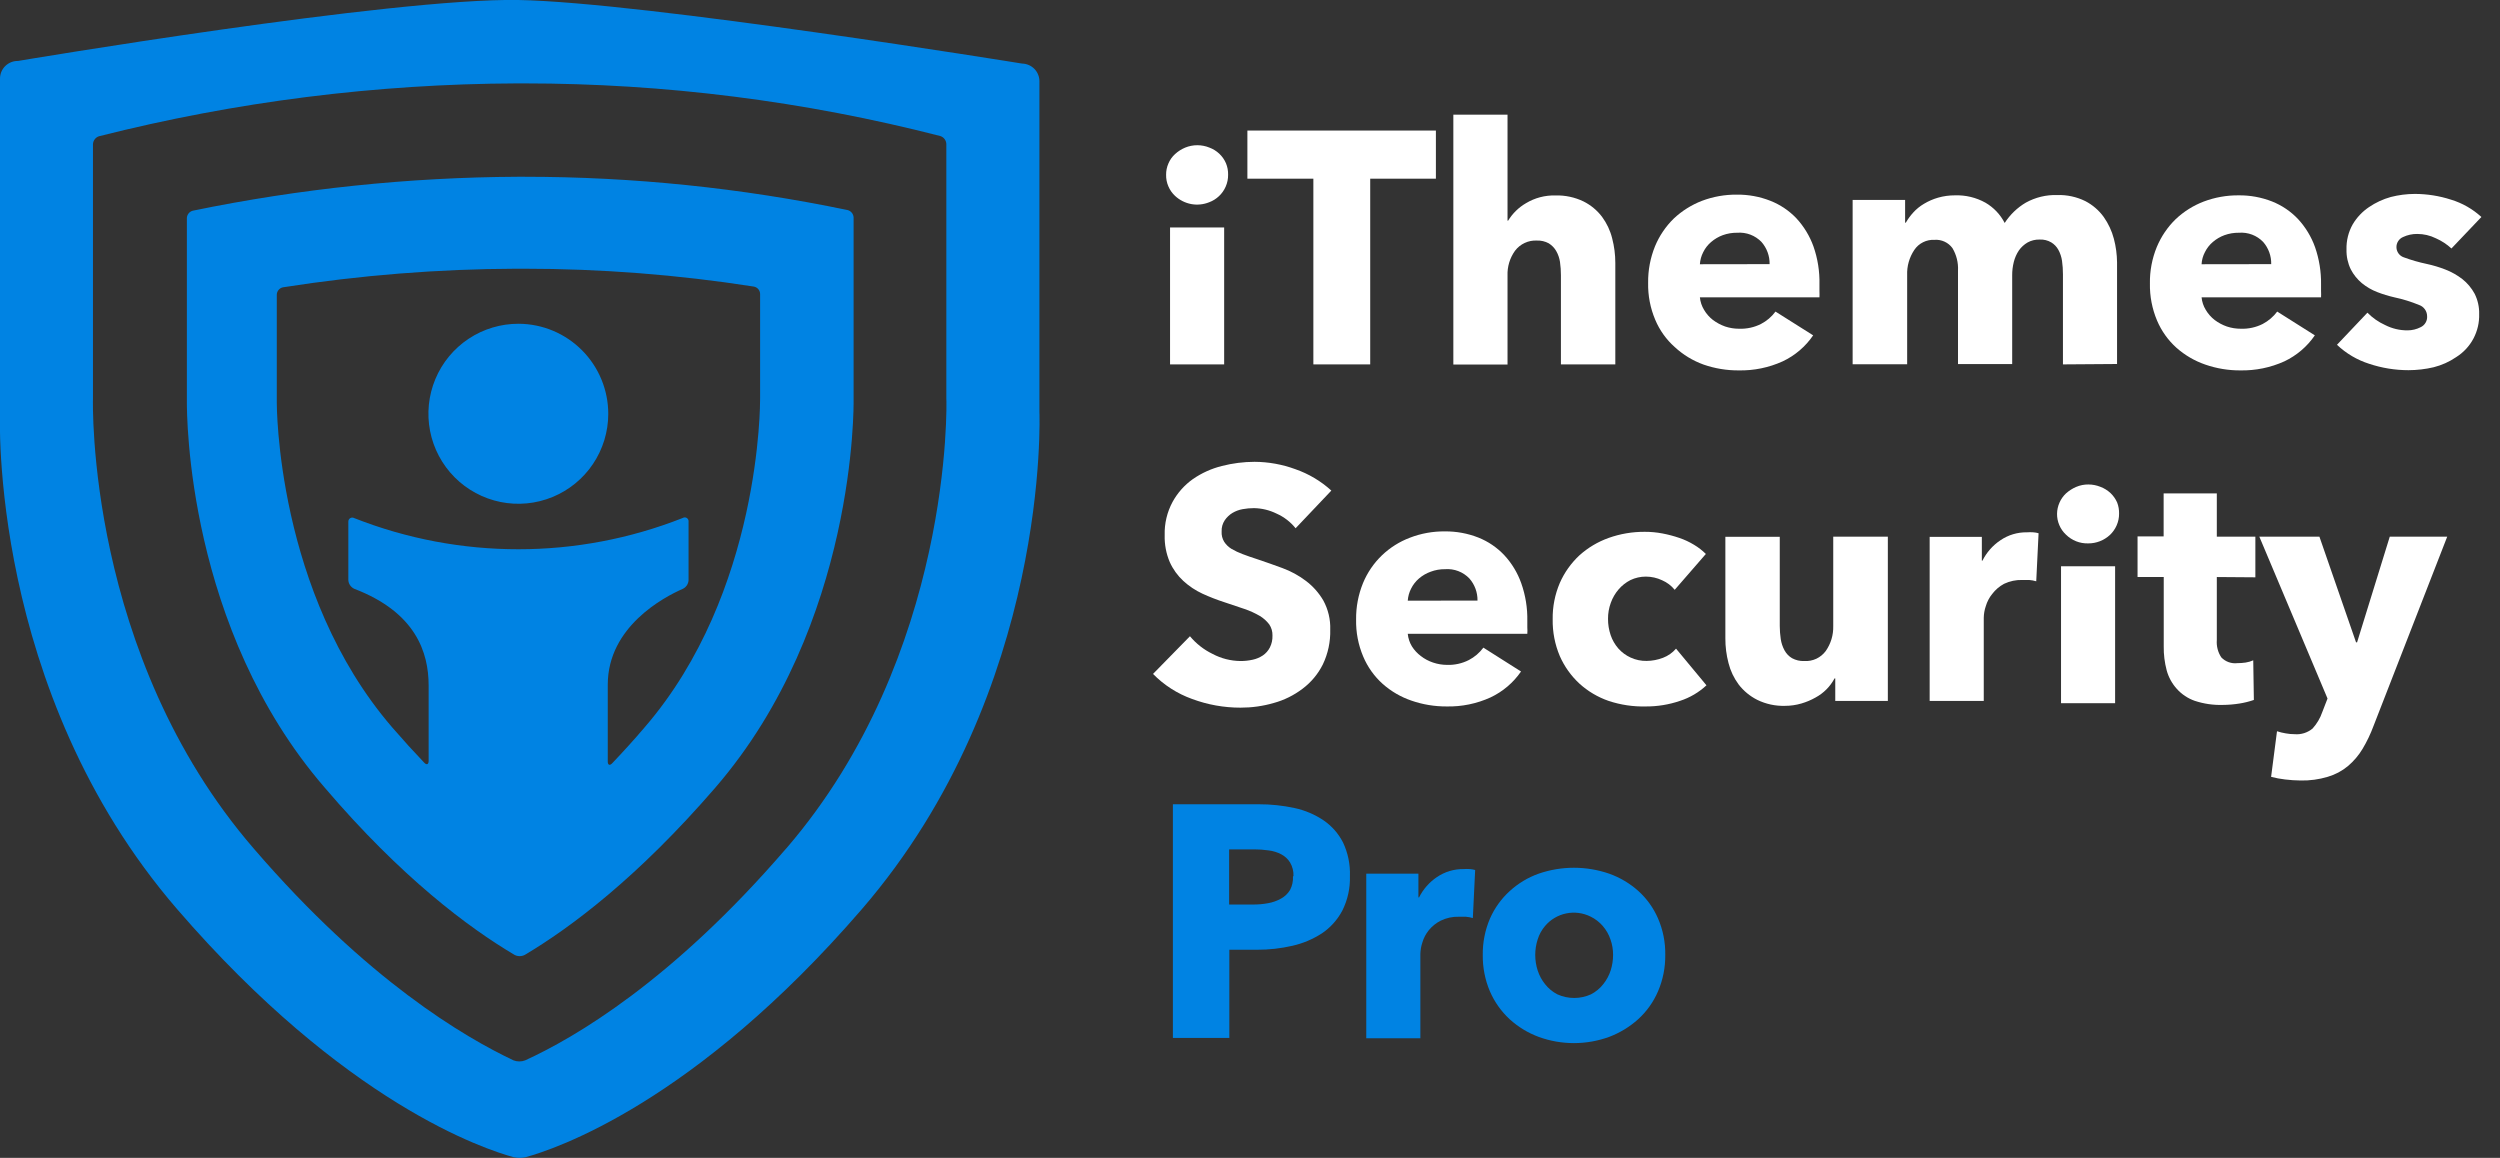
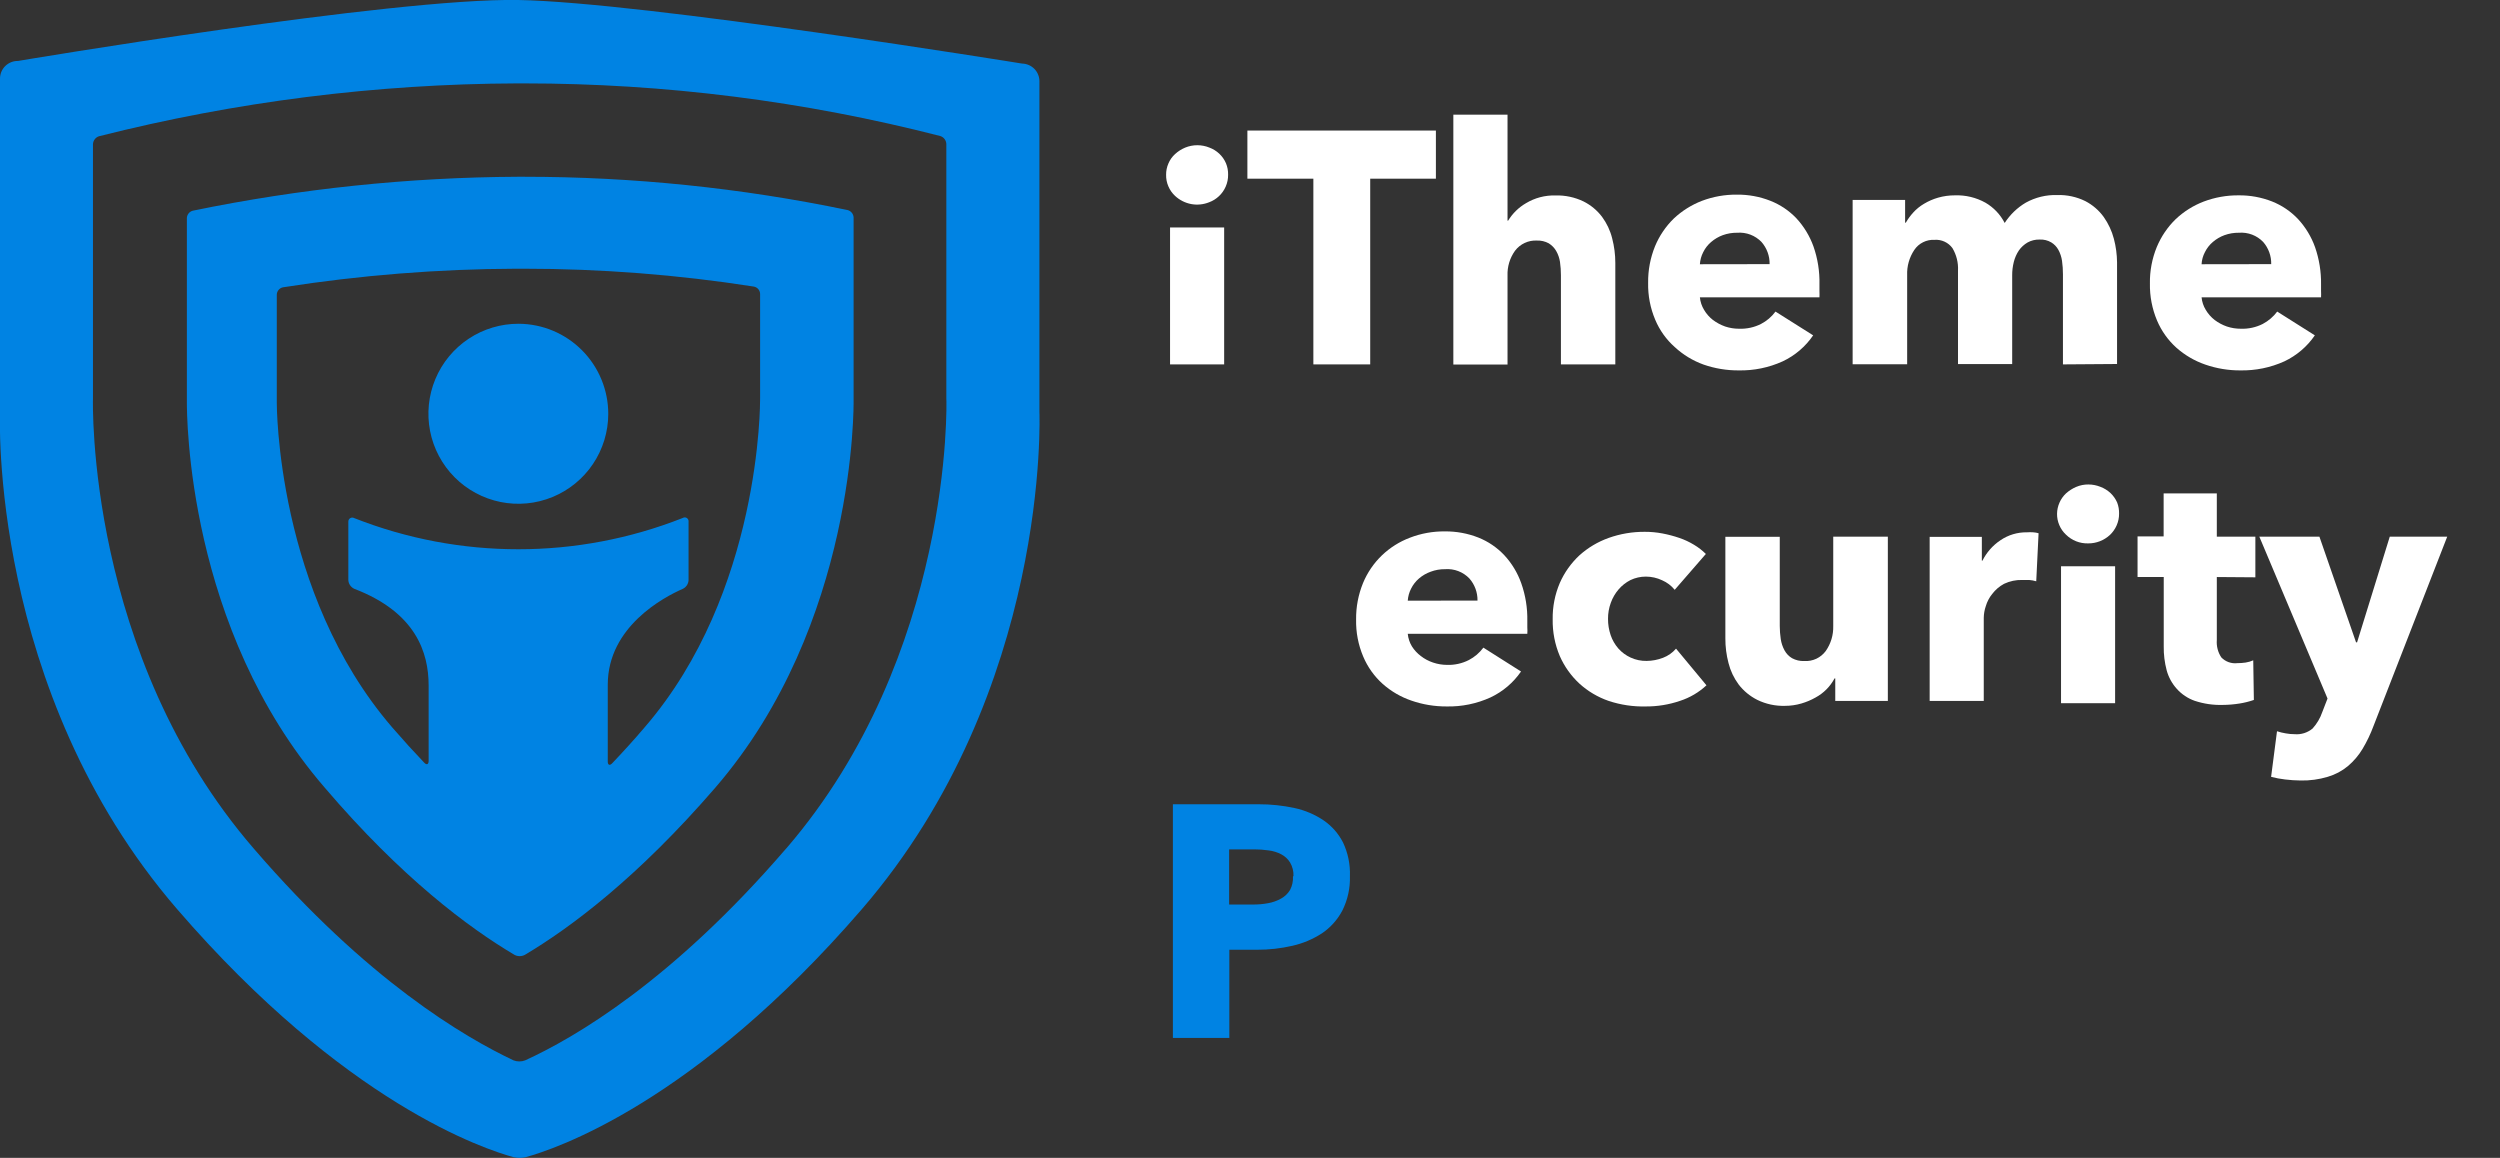
<svg xmlns="http://www.w3.org/2000/svg" width="95" height="44" viewBox="0 0 95 44" fill="none">
  <rect x="0" y="0" width="95" height="44" fill="#333333" stroke="none" />
  <g clip-path="url(#clip0_88_986)">
    <path d="M39.498 15.665V3.088C39.498 2.912 39.429 2.743 39.306 2.617C39.182 2.492 39.015 2.419 38.839 2.416C38.839 2.416 24.487 0.085 19.701 -0C14.914 -0.085 0.686 2.316 0.686 2.316C0.597 2.314 0.508 2.33 0.425 2.363C0.341 2.396 0.266 2.445 0.202 2.507C0.138 2.57 0.087 2.645 0.052 2.727C0.017 2.81 -0 2.898 -0 2.988V15.665C-0 15.665 -0.448 26.227 6.726 34.542C13.098 41.927 18.42 43.676 19.531 43.977C19.672 44.008 19.818 44.008 19.959 43.977C21.085 43.672 26.4 41.911 32.756 34.542C39.93 26.227 39.498 15.665 39.498 15.665ZM29.856 32.264C25.532 37.283 21.837 39.433 19.955 40.294C19.814 40.348 19.657 40.348 19.515 40.294C17.649 39.41 13.95 37.252 9.642 32.245C3.274 24.88 3.529 15.229 3.533 15.129V5.478C3.536 5.41 3.56 5.345 3.601 5.291C3.642 5.237 3.699 5.197 3.764 5.177C8.956 3.863 14.288 3.189 19.643 3.169H19.917C25.251 3.169 30.564 3.841 35.73 5.169C35.795 5.189 35.852 5.229 35.893 5.283C35.934 5.337 35.958 5.402 35.961 5.47V15.144C35.973 15.229 36.224 24.88 29.875 32.245L29.856 32.264Z" fill="#0083E3" />
    <path d="M19.709 12.303C19.032 12.301 18.371 12.499 17.808 12.873C17.244 13.247 16.805 13.78 16.544 14.404C16.283 15.029 16.214 15.716 16.343 16.38C16.473 17.044 16.797 17.655 17.274 18.135C17.75 18.614 18.359 18.942 19.021 19.076C19.684 19.21 20.372 19.144 20.997 18.886C21.622 18.629 22.157 18.192 22.534 17.63C22.911 17.068 23.113 16.407 23.114 15.731C23.115 14.825 22.757 13.955 22.119 13.313C21.481 12.67 20.614 12.307 19.709 12.303Z" fill="#0083E3" />
    <path d="M32.437 15.214V8.265C32.434 8.2 32.411 8.137 32.37 8.086C32.329 8.035 32.272 7.999 32.209 7.983C28.167 7.141 24.049 6.717 19.921 6.717H19.67C15.524 6.738 11.389 7.17 7.328 8.006C7.265 8.022 7.208 8.058 7.167 8.109C7.126 8.16 7.103 8.223 7.101 8.288V15.264C7.101 15.777 7.101 23.876 12.342 29.933C15.246 33.338 17.796 35.245 19.555 36.287C19.614 36.317 19.68 36.333 19.747 36.333C19.814 36.333 19.88 36.317 19.94 36.287C21.687 35.249 24.237 33.342 27.18 29.933C32.556 23.714 32.437 15.31 32.437 15.214ZM24.495 27.64C24.075 28.134 23.662 28.586 23.261 29.007C23.168 29.103 23.095 29.072 23.095 28.937V26.019C23.095 23.811 25.236 22.687 25.942 22.378C26.006 22.349 26.06 22.302 26.1 22.244C26.139 22.185 26.162 22.117 26.165 22.046V19.831C26.17 19.803 26.166 19.774 26.154 19.748C26.143 19.722 26.125 19.7 26.101 19.685C26.077 19.669 26.05 19.661 26.021 19.661C25.993 19.661 25.965 19.669 25.942 19.684C21.932 21.267 17.471 21.268 13.461 19.688C13.437 19.674 13.409 19.667 13.382 19.668C13.354 19.669 13.327 19.678 13.304 19.693C13.281 19.708 13.262 19.729 13.251 19.754C13.239 19.779 13.234 19.807 13.237 19.834V22.05C13.242 22.12 13.266 22.187 13.306 22.244C13.346 22.301 13.401 22.346 13.464 22.375C15.809 23.274 16.288 24.803 16.288 26.05V28.914C16.288 29.049 16.214 29.08 16.122 28.983C15.729 28.572 15.322 28.124 14.903 27.64C10.491 22.521 10.518 15.349 10.518 15.287V11.195C10.52 11.128 10.545 11.065 10.589 11.014C10.632 10.963 10.691 10.929 10.757 10.917C13.692 10.457 16.657 10.221 19.628 10.211H19.894C22.824 10.211 25.75 10.438 28.645 10.89C28.711 10.902 28.771 10.936 28.814 10.986C28.858 11.037 28.883 11.101 28.884 11.168V15.144C28.884 15.279 28.927 22.51 24.495 27.64Z" fill="#0083E3" />
    <path d="M51.297 33.291C51.311 33.746 51.212 34.197 51.008 34.604C50.825 34.95 50.56 35.245 50.236 35.465C49.892 35.689 49.511 35.85 49.11 35.94C48.674 36.041 48.227 36.091 47.779 36.09H46.715V39.441H44.57V30.562H47.829C48.287 30.561 48.743 30.608 49.191 30.705C49.585 30.789 49.959 30.948 50.294 31.172C50.607 31.386 50.862 31.675 51.035 32.014C51.223 32.412 51.313 32.851 51.297 33.291ZM49.152 33.291C49.16 33.112 49.115 32.934 49.025 32.778C48.944 32.645 48.828 32.537 48.69 32.465C48.538 32.385 48.373 32.334 48.203 32.315C48.02 32.288 47.834 32.275 47.648 32.276H46.707V34.372H47.609C47.802 34.374 47.995 34.357 48.184 34.322C48.359 34.292 48.527 34.232 48.682 34.145C48.824 34.067 48.943 33.953 49.025 33.813C49.106 33.656 49.143 33.48 49.133 33.303L49.152 33.291Z" fill="#0083E3" />
-     <path d="M55.968 34.886C55.88 34.86 55.789 34.843 55.698 34.836H55.443C55.202 34.828 54.962 34.88 54.745 34.986C54.571 35.074 54.417 35.198 54.294 35.349C54.183 35.486 54.1 35.643 54.051 35.812C54.004 35.953 53.978 36.1 53.974 36.248V39.453H51.918V33.199H53.9V34.102H53.924C54.079 33.791 54.313 33.525 54.602 33.33C54.901 33.126 55.255 33.02 55.617 33.025C55.699 33.019 55.781 33.019 55.864 33.025C55.929 33.031 55.993 33.042 56.056 33.06L55.968 34.886Z" fill="#0083E3" />
-     <path d="M63.28 36.287C63.286 36.765 63.191 37.238 63.002 37.677C62.829 38.078 62.573 38.437 62.25 38.731C61.927 39.021 61.553 39.249 61.147 39.402C60.282 39.717 59.335 39.717 58.47 39.402C58.063 39.251 57.689 39.023 57.367 38.731C57.048 38.435 56.793 38.076 56.619 37.677C56.432 37.238 56.339 36.764 56.345 36.287C56.339 35.812 56.432 35.342 56.619 34.905C56.793 34.509 57.047 34.154 57.367 33.863C57.687 33.57 58.062 33.344 58.47 33.199C59.337 32.9 60.28 32.9 61.147 33.199C61.553 33.343 61.928 33.564 62.25 33.851C62.573 34.141 62.829 34.496 63.002 34.894C63.194 35.333 63.288 35.808 63.28 36.287ZM61.297 36.287C61.298 36.086 61.265 35.886 61.197 35.697C61.135 35.511 61.036 35.339 60.908 35.191C60.78 35.041 60.622 34.918 60.445 34.832C60.157 34.688 59.83 34.645 59.515 34.71C59.2 34.775 58.916 34.944 58.709 35.191C58.584 35.339 58.49 35.511 58.432 35.697C58.308 36.081 58.308 36.494 58.432 36.878C58.493 37.067 58.588 37.244 58.713 37.399C58.839 37.56 58.998 37.691 59.18 37.785C59.38 37.876 59.598 37.923 59.818 37.923C60.038 37.923 60.256 37.876 60.456 37.785C60.638 37.691 60.797 37.56 60.923 37.399C61.048 37.244 61.144 37.067 61.205 36.878C61.266 36.687 61.297 36.488 61.297 36.287Z" fill="#0083E3" />
    <path d="M46.668 6.644C46.67 6.798 46.638 6.951 46.576 7.092C46.517 7.228 46.43 7.351 46.322 7.453C46.214 7.555 46.087 7.635 45.947 7.686C45.73 7.773 45.493 7.797 45.264 7.754C45.034 7.71 44.822 7.603 44.651 7.443C44.542 7.341 44.455 7.217 44.397 7.079C44.338 6.942 44.309 6.793 44.312 6.644C44.31 6.495 44.34 6.348 44.4 6.211C44.457 6.076 44.542 5.955 44.651 5.856C44.764 5.752 44.895 5.668 45.037 5.609C45.332 5.488 45.663 5.488 45.959 5.609C46.098 5.661 46.226 5.74 46.334 5.842C46.442 5.944 46.528 6.067 46.587 6.204C46.645 6.343 46.672 6.493 46.668 6.644ZM44.462 13.847V8.643H46.518V13.847H44.462Z" fill="white" />
    <path d="M52.068 6.79V13.847H49.908V6.79H47.401V4.961H54.564V6.79H52.068Z" fill="white" />
    <path d="M59.315 13.847V10.458C59.315 10.29 59.304 10.122 59.28 9.956C59.258 9.808 59.209 9.665 59.134 9.535C59.065 9.417 58.968 9.318 58.852 9.246C58.714 9.171 58.558 9.135 58.401 9.141C58.242 9.133 58.083 9.164 57.938 9.232C57.794 9.299 57.668 9.4 57.572 9.527C57.374 9.802 57.273 10.135 57.286 10.473V13.851H55.227V4.358H57.286V8.385H57.309C57.477 8.11 57.71 7.882 57.988 7.721C58.324 7.519 58.711 7.417 59.103 7.427C59.473 7.416 59.841 7.494 60.175 7.655C60.45 7.793 60.691 7.992 60.877 8.238C61.058 8.484 61.19 8.763 61.263 9.06C61.342 9.363 61.382 9.674 61.382 9.987V13.847H59.315Z" fill="white" />
    <path d="M69.139 10.809V11.06C69.143 11.14 69.143 11.22 69.139 11.299H64.596C64.612 11.467 64.666 11.63 64.754 11.774C64.841 11.923 64.956 12.054 65.093 12.16C65.234 12.265 65.39 12.348 65.556 12.407C65.728 12.464 65.907 12.493 66.088 12.492C66.376 12.502 66.661 12.44 66.917 12.311C67.135 12.198 67.323 12.037 67.469 11.84L68.9 12.743C68.609 13.17 68.21 13.511 67.743 13.731C67.218 13.97 66.645 14.087 66.069 14.075C65.616 14.078 65.166 14.003 64.738 13.855C64.331 13.709 63.957 13.482 63.639 13.187C63.318 12.902 63.065 12.548 62.899 12.152C62.711 11.708 62.619 11.229 62.629 10.747C62.623 10.271 62.712 9.799 62.891 9.357C63.055 8.962 63.298 8.603 63.604 8.304C63.914 8.013 64.277 7.785 64.673 7.632C65.098 7.471 65.549 7.392 66.003 7.396C66.436 7.392 66.865 7.47 67.268 7.628C67.647 7.776 67.988 8.005 68.267 8.3C68.551 8.608 68.77 8.971 68.912 9.365C69.074 9.829 69.151 10.318 69.139 10.809ZM67.245 10.037C67.251 9.728 67.141 9.428 66.937 9.195C66.818 9.072 66.674 8.977 66.515 8.916C66.356 8.856 66.185 8.831 66.015 8.844C65.827 8.842 65.64 8.873 65.463 8.937C65.303 8.996 65.154 9.084 65.024 9.195C64.898 9.302 64.796 9.433 64.723 9.581C64.649 9.724 64.606 9.88 64.596 10.041L67.245 10.037Z" fill="white" />
    <path d="M78.392 13.847V10.423C78.392 10.252 78.381 10.082 78.357 9.913C78.336 9.766 78.289 9.624 78.218 9.493C78.154 9.377 78.061 9.28 77.948 9.211C77.814 9.132 77.66 9.095 77.505 9.103C77.345 9.099 77.186 9.137 77.046 9.215C76.917 9.291 76.805 9.393 76.718 9.516C76.629 9.649 76.564 9.797 76.525 9.952C76.483 10.117 76.462 10.287 76.463 10.458V13.835H74.404V10.284C74.42 9.983 74.346 9.685 74.192 9.427C74.114 9.321 74.011 9.237 73.893 9.183C73.774 9.128 73.643 9.104 73.513 9.114C73.362 9.106 73.211 9.137 73.076 9.205C72.941 9.272 72.825 9.374 72.742 9.5C72.554 9.782 72.459 10.115 72.472 10.454V13.843H70.4V7.597H72.394V8.462H72.421C72.501 8.323 72.595 8.194 72.703 8.076C72.822 7.945 72.96 7.833 73.112 7.744C73.278 7.644 73.457 7.566 73.644 7.512C73.853 7.452 74.07 7.422 74.288 7.423C74.692 7.409 75.092 7.505 75.445 7.701C75.759 7.883 76.013 8.151 76.178 8.473C76.382 8.157 76.656 7.892 76.98 7.701C77.344 7.499 77.756 7.399 78.172 7.412C78.543 7.399 78.911 7.479 79.244 7.643C79.52 7.787 79.76 7.993 79.942 8.246C80.119 8.497 80.25 8.778 80.328 9.076C80.405 9.368 80.445 9.669 80.448 9.971V13.832L78.392 13.847Z" fill="white" />
    <path d="M88.2 10.809V11.06C88.204 11.14 88.204 11.22 88.2 11.299H83.66C83.676 11.467 83.73 11.63 83.818 11.774C83.906 11.923 84.021 12.054 84.158 12.16C84.298 12.266 84.454 12.349 84.621 12.407C84.792 12.464 84.972 12.493 85.153 12.492C85.44 12.502 85.725 12.44 85.982 12.311C86.199 12.197 86.387 12.036 86.534 11.84L87.964 12.743C87.673 13.169 87.273 13.51 86.807 13.731C86.282 13.969 85.71 14.086 85.133 14.075C84.681 14.078 84.231 14.003 83.803 13.855C83.398 13.716 83.024 13.498 82.704 13.214C82.385 12.927 82.134 12.574 81.967 12.179C81.78 11.735 81.688 11.256 81.697 10.774C81.689 10.298 81.778 9.825 81.959 9.384C82.124 8.989 82.366 8.63 82.673 8.331C82.981 8.039 83.344 7.811 83.741 7.659C84.165 7.499 84.615 7.419 85.068 7.423C85.502 7.418 85.933 7.497 86.337 7.655C86.712 7.804 87.051 8.033 87.328 8.327C87.612 8.635 87.831 8.998 87.972 9.392C88.13 9.848 88.207 10.327 88.2 10.809ZM86.306 10.037C86.313 9.728 86.204 9.428 86.001 9.195C85.883 9.072 85.739 8.977 85.58 8.916C85.42 8.856 85.249 8.831 85.079 8.844C84.891 8.842 84.705 8.873 84.528 8.937C84.367 8.996 84.218 9.084 84.088 9.195C83.963 9.302 83.86 9.433 83.787 9.581C83.712 9.723 83.668 9.88 83.66 10.041L86.306 10.037Z" fill="white" />
-     <path d="M93.155 9.442C92.981 9.282 92.782 9.152 92.565 9.056C92.344 8.946 92.099 8.889 91.852 8.89C91.668 8.888 91.486 8.928 91.319 9.006C91.242 9.038 91.176 9.093 91.131 9.163C91.085 9.234 91.062 9.316 91.065 9.4C91.067 9.484 91.095 9.565 91.145 9.633C91.194 9.7 91.263 9.751 91.343 9.778C91.627 9.883 91.918 9.967 92.214 10.029C92.456 10.081 92.693 10.152 92.924 10.242C93.155 10.331 93.371 10.454 93.568 10.604C93.76 10.756 93.918 10.945 94.035 11.16C94.155 11.399 94.215 11.665 94.208 11.932C94.218 12.258 94.142 12.579 93.99 12.867C93.837 13.154 93.612 13.396 93.337 13.569C93.076 13.748 92.786 13.878 92.48 13.955C92.167 14.029 91.846 14.066 91.524 14.067C91.015 14.067 90.51 13.985 90.027 13.824C89.571 13.679 89.153 13.432 88.805 13.102L89.962 11.882C90.156 12.079 90.385 12.239 90.637 12.353C90.901 12.487 91.193 12.556 91.489 12.554C91.661 12.553 91.83 12.512 91.983 12.434C92.061 12.398 92.127 12.339 92.171 12.264C92.216 12.19 92.236 12.104 92.23 12.017C92.23 11.923 92.201 11.831 92.146 11.754C92.091 11.677 92.014 11.619 91.925 11.589C91.622 11.464 91.308 11.367 90.988 11.299C90.765 11.248 90.545 11.181 90.332 11.098C90.121 11.017 89.925 10.902 89.75 10.759C89.576 10.613 89.433 10.435 89.329 10.234C89.216 10 89.16 9.741 89.167 9.481C89.157 9.145 89.24 8.812 89.406 8.52C89.561 8.261 89.77 8.04 90.02 7.871C90.274 7.698 90.556 7.567 90.853 7.485C91.15 7.409 91.456 7.37 91.763 7.369C92.229 7.37 92.692 7.442 93.136 7.586C93.566 7.716 93.962 7.942 94.293 8.246L93.155 9.442Z" fill="white" />
-     <path d="M49.233 20.074C49.041 19.834 48.793 19.643 48.512 19.518C48.244 19.386 47.951 19.314 47.652 19.309C47.507 19.309 47.363 19.322 47.22 19.348C47.084 19.372 46.953 19.421 46.834 19.491C46.718 19.561 46.618 19.656 46.541 19.769C46.456 19.896 46.414 20.048 46.422 20.201C46.414 20.337 46.448 20.471 46.518 20.587C46.588 20.695 46.682 20.786 46.792 20.854C46.929 20.934 47.074 21.003 47.224 21.058C47.394 21.124 47.579 21.186 47.791 21.255C48.092 21.355 48.404 21.467 48.732 21.587C49.05 21.704 49.349 21.866 49.619 22.07C49.889 22.272 50.116 22.527 50.286 22.818C50.471 23.158 50.562 23.54 50.549 23.926C50.561 24.384 50.465 24.838 50.267 25.25C50.085 25.614 49.821 25.93 49.496 26.173C49.169 26.421 48.799 26.605 48.404 26.713C47.993 26.833 47.567 26.892 47.139 26.891C46.51 26.892 45.885 26.779 45.295 26.559C44.737 26.358 44.23 26.033 43.815 25.609L45.218 24.177C45.454 24.46 45.747 24.689 46.078 24.849C46.405 25.023 46.769 25.115 47.139 25.119C47.295 25.12 47.45 25.103 47.602 25.069C47.74 25.04 47.87 24.985 47.988 24.907C48.1 24.831 48.192 24.727 48.254 24.606C48.325 24.466 48.359 24.311 48.354 24.154C48.359 24.002 48.316 23.852 48.231 23.726C48.132 23.597 48.011 23.488 47.872 23.405C47.689 23.299 47.497 23.211 47.297 23.143L46.526 22.884C46.242 22.792 45.964 22.684 45.693 22.56C45.428 22.437 45.183 22.274 44.968 22.077C44.749 21.875 44.573 21.631 44.451 21.359C44.314 21.036 44.248 20.687 44.258 20.336C44.245 19.895 44.349 19.458 44.559 19.07C44.747 18.727 45.011 18.431 45.33 18.205C45.664 17.974 46.038 17.805 46.433 17.707C46.839 17.603 47.256 17.55 47.675 17.549C48.202 17.552 48.724 17.646 49.218 17.827C49.726 18.003 50.193 18.28 50.591 18.642L49.233 20.074Z" fill="white" />
    <path d="M58.038 23.594V23.845C58.044 23.925 58.044 24.005 58.038 24.085H53.495C53.511 24.254 53.565 24.418 53.653 24.563C53.743 24.705 53.858 24.829 53.993 24.93C54.132 25.038 54.288 25.121 54.456 25.177C54.627 25.235 54.807 25.265 54.988 25.266C55.275 25.275 55.561 25.212 55.817 25.081C56.034 24.968 56.223 24.807 56.368 24.61L57.799 25.517C57.507 25.941 57.108 26.281 56.642 26.501C56.117 26.741 55.545 26.858 54.968 26.845C54.516 26.847 54.066 26.773 53.638 26.625C53.234 26.488 52.861 26.271 52.542 25.988C52.222 25.701 51.969 25.346 51.802 24.949C51.614 24.505 51.522 24.026 51.532 23.544C51.526 23.069 51.615 22.598 51.794 22.158C51.958 21.761 52.202 21.402 52.512 21.104C52.818 20.811 53.18 20.583 53.576 20.433C54 20.269 54.452 20.188 54.907 20.193C55.339 20.189 55.769 20.267 56.172 20.425C56.547 20.573 56.886 20.803 57.163 21.097C57.448 21.404 57.667 21.767 57.807 22.162C57.97 22.622 58.048 23.107 58.038 23.594ZM56.145 22.822C56.15 22.513 56.04 22.213 55.836 21.981C55.718 21.858 55.574 21.763 55.415 21.702C55.255 21.641 55.084 21.616 54.914 21.629C54.726 21.627 54.539 21.659 54.363 21.726C54.202 21.784 54.053 21.87 53.923 21.981C53.798 22.088 53.696 22.219 53.622 22.367C53.549 22.509 53.505 22.666 53.495 22.826L56.145 22.822Z" fill="white" />
    <path d="M63.639 22.413C63.511 22.255 63.347 22.131 63.16 22.05C62.968 21.959 62.759 21.912 62.547 21.911C62.343 21.91 62.141 21.955 61.957 22.043C61.785 22.131 61.632 22.251 61.506 22.398C61.378 22.547 61.278 22.718 61.212 22.903C61.139 23.101 61.102 23.31 61.105 23.521C61.104 23.73 61.138 23.937 61.205 24.135C61.268 24.322 61.368 24.495 61.498 24.644C61.628 24.79 61.787 24.907 61.965 24.988C62.156 25.076 62.364 25.119 62.574 25.115C62.786 25.113 62.997 25.072 63.195 24.996C63.386 24.923 63.556 24.804 63.689 24.648L64.846 26.042C64.558 26.309 64.216 26.511 63.843 26.632C63.423 26.776 62.983 26.848 62.539 26.845C62.062 26.857 61.585 26.786 61.132 26.636C60.719 26.494 60.34 26.27 60.017 25.976C59.7 25.682 59.446 25.326 59.272 24.93C59.086 24.489 58.994 24.015 59.002 23.536C58.994 23.062 59.086 22.591 59.272 22.154C59.446 21.757 59.7 21.4 60.017 21.104C60.341 20.812 60.72 20.587 61.132 20.44C61.571 20.284 62.034 20.206 62.501 20.209C62.726 20.208 62.95 20.229 63.172 20.271C63.389 20.312 63.603 20.369 63.812 20.44C64.009 20.507 64.198 20.595 64.375 20.703C64.538 20.8 64.688 20.917 64.823 21.05L63.639 22.413Z" fill="white" />
    <path d="M69.74 26.636V25.779H69.713C69.549 26.087 69.299 26.339 68.992 26.505C68.822 26.602 68.641 26.678 68.452 26.733C68.251 26.792 68.041 26.822 67.831 26.822C67.466 26.833 67.103 26.755 66.775 26.594C66.499 26.455 66.257 26.256 66.069 26.011C65.888 25.767 65.757 25.491 65.683 25.196C65.603 24.89 65.562 24.575 65.564 24.258V20.398H67.631V23.787C67.632 23.955 67.644 24.123 67.669 24.289C67.692 24.438 67.74 24.582 67.812 24.714C67.879 24.837 67.977 24.94 68.097 25.011C68.239 25.088 68.399 25.126 68.56 25.119C68.719 25.129 68.877 25.099 69.021 25.032C69.164 24.964 69.288 24.862 69.382 24.733C69.573 24.458 69.671 24.13 69.663 23.795V20.394H71.738V26.636H69.74Z" fill="white" />
    <path d="M77.377 22.089C77.289 22.063 77.198 22.046 77.107 22.039H76.849C76.609 22.032 76.371 22.082 76.154 22.185C75.978 22.28 75.824 22.412 75.703 22.571C75.592 22.708 75.51 22.866 75.46 23.035C75.412 23.175 75.386 23.322 75.383 23.471V26.636H73.327V20.402H75.31V21.305H75.333C75.489 20.994 75.722 20.727 76.012 20.533C76.31 20.328 76.664 20.222 77.026 20.228C77.107 20.222 77.188 20.222 77.269 20.228C77.335 20.233 77.401 20.245 77.466 20.263L77.377 22.089Z" fill="white" />
    <path d="M84.239 21.927V24.32C84.221 24.553 84.28 24.785 84.409 24.98C84.486 25.061 84.581 25.123 84.686 25.161C84.791 25.199 84.903 25.213 85.014 25.2C85.121 25.2 85.228 25.192 85.334 25.177C85.434 25.162 85.531 25.133 85.623 25.092L85.647 26.598C85.471 26.659 85.29 26.704 85.107 26.733C84.891 26.768 84.673 26.786 84.455 26.787C84.097 26.797 83.741 26.744 83.402 26.632C83.14 26.541 82.905 26.384 82.719 26.177C82.537 25.976 82.405 25.735 82.334 25.474C82.255 25.176 82.217 24.868 82.222 24.559V21.927H81.227V20.383H82.218V18.75H84.239V20.394H85.704V21.938L84.239 21.927Z" fill="white" />
    <path d="M90.194 27.586C90.082 27.889 89.942 28.181 89.777 28.458C89.629 28.705 89.441 28.925 89.222 29.111C88.995 29.299 88.733 29.438 88.45 29.52C88.119 29.619 87.774 29.666 87.428 29.659C87.23 29.657 87.031 29.644 86.834 29.62C86.655 29.599 86.477 29.566 86.302 29.52L86.526 27.787C86.634 27.823 86.745 27.85 86.857 27.868C86.968 27.889 87.08 27.899 87.193 27.899C87.316 27.91 87.44 27.896 87.558 27.859C87.675 27.822 87.785 27.762 87.879 27.683C88.042 27.502 88.167 27.291 88.246 27.061L88.446 26.544L85.855 20.394H88.138L89.53 24.409H89.569L90.811 20.394H92.994L90.194 27.586Z" fill="white" />
    <path d="M80.525 19.522C80.526 19.675 80.494 19.826 80.432 19.966C80.373 20.101 80.287 20.223 80.181 20.325C79.955 20.535 79.657 20.652 79.348 20.649C79.193 20.653 79.039 20.626 78.894 20.569C78.75 20.512 78.618 20.426 78.507 20.317C78.398 20.215 78.312 20.092 78.254 19.955C78.195 19.818 78.166 19.671 78.168 19.522C78.17 19.377 78.201 19.234 78.26 19.101C78.318 18.969 78.402 18.849 78.507 18.75C78.622 18.647 78.752 18.563 78.893 18.503C79.041 18.44 79.2 18.408 79.36 18.41C79.516 18.41 79.67 18.441 79.815 18.499C79.958 18.552 80.089 18.634 80.201 18.738C80.307 18.839 80.392 18.96 80.451 19.093C80.504 19.23 80.529 19.375 80.525 19.522ZM78.319 26.721V21.517H80.374V26.721H78.319Z" fill="white" />
  </g>
  <defs>
    <clipPath id="clip0_88_986">
      <rect width="94.286" height="44" fill="white" />
    </clipPath>
  </defs>
</svg>